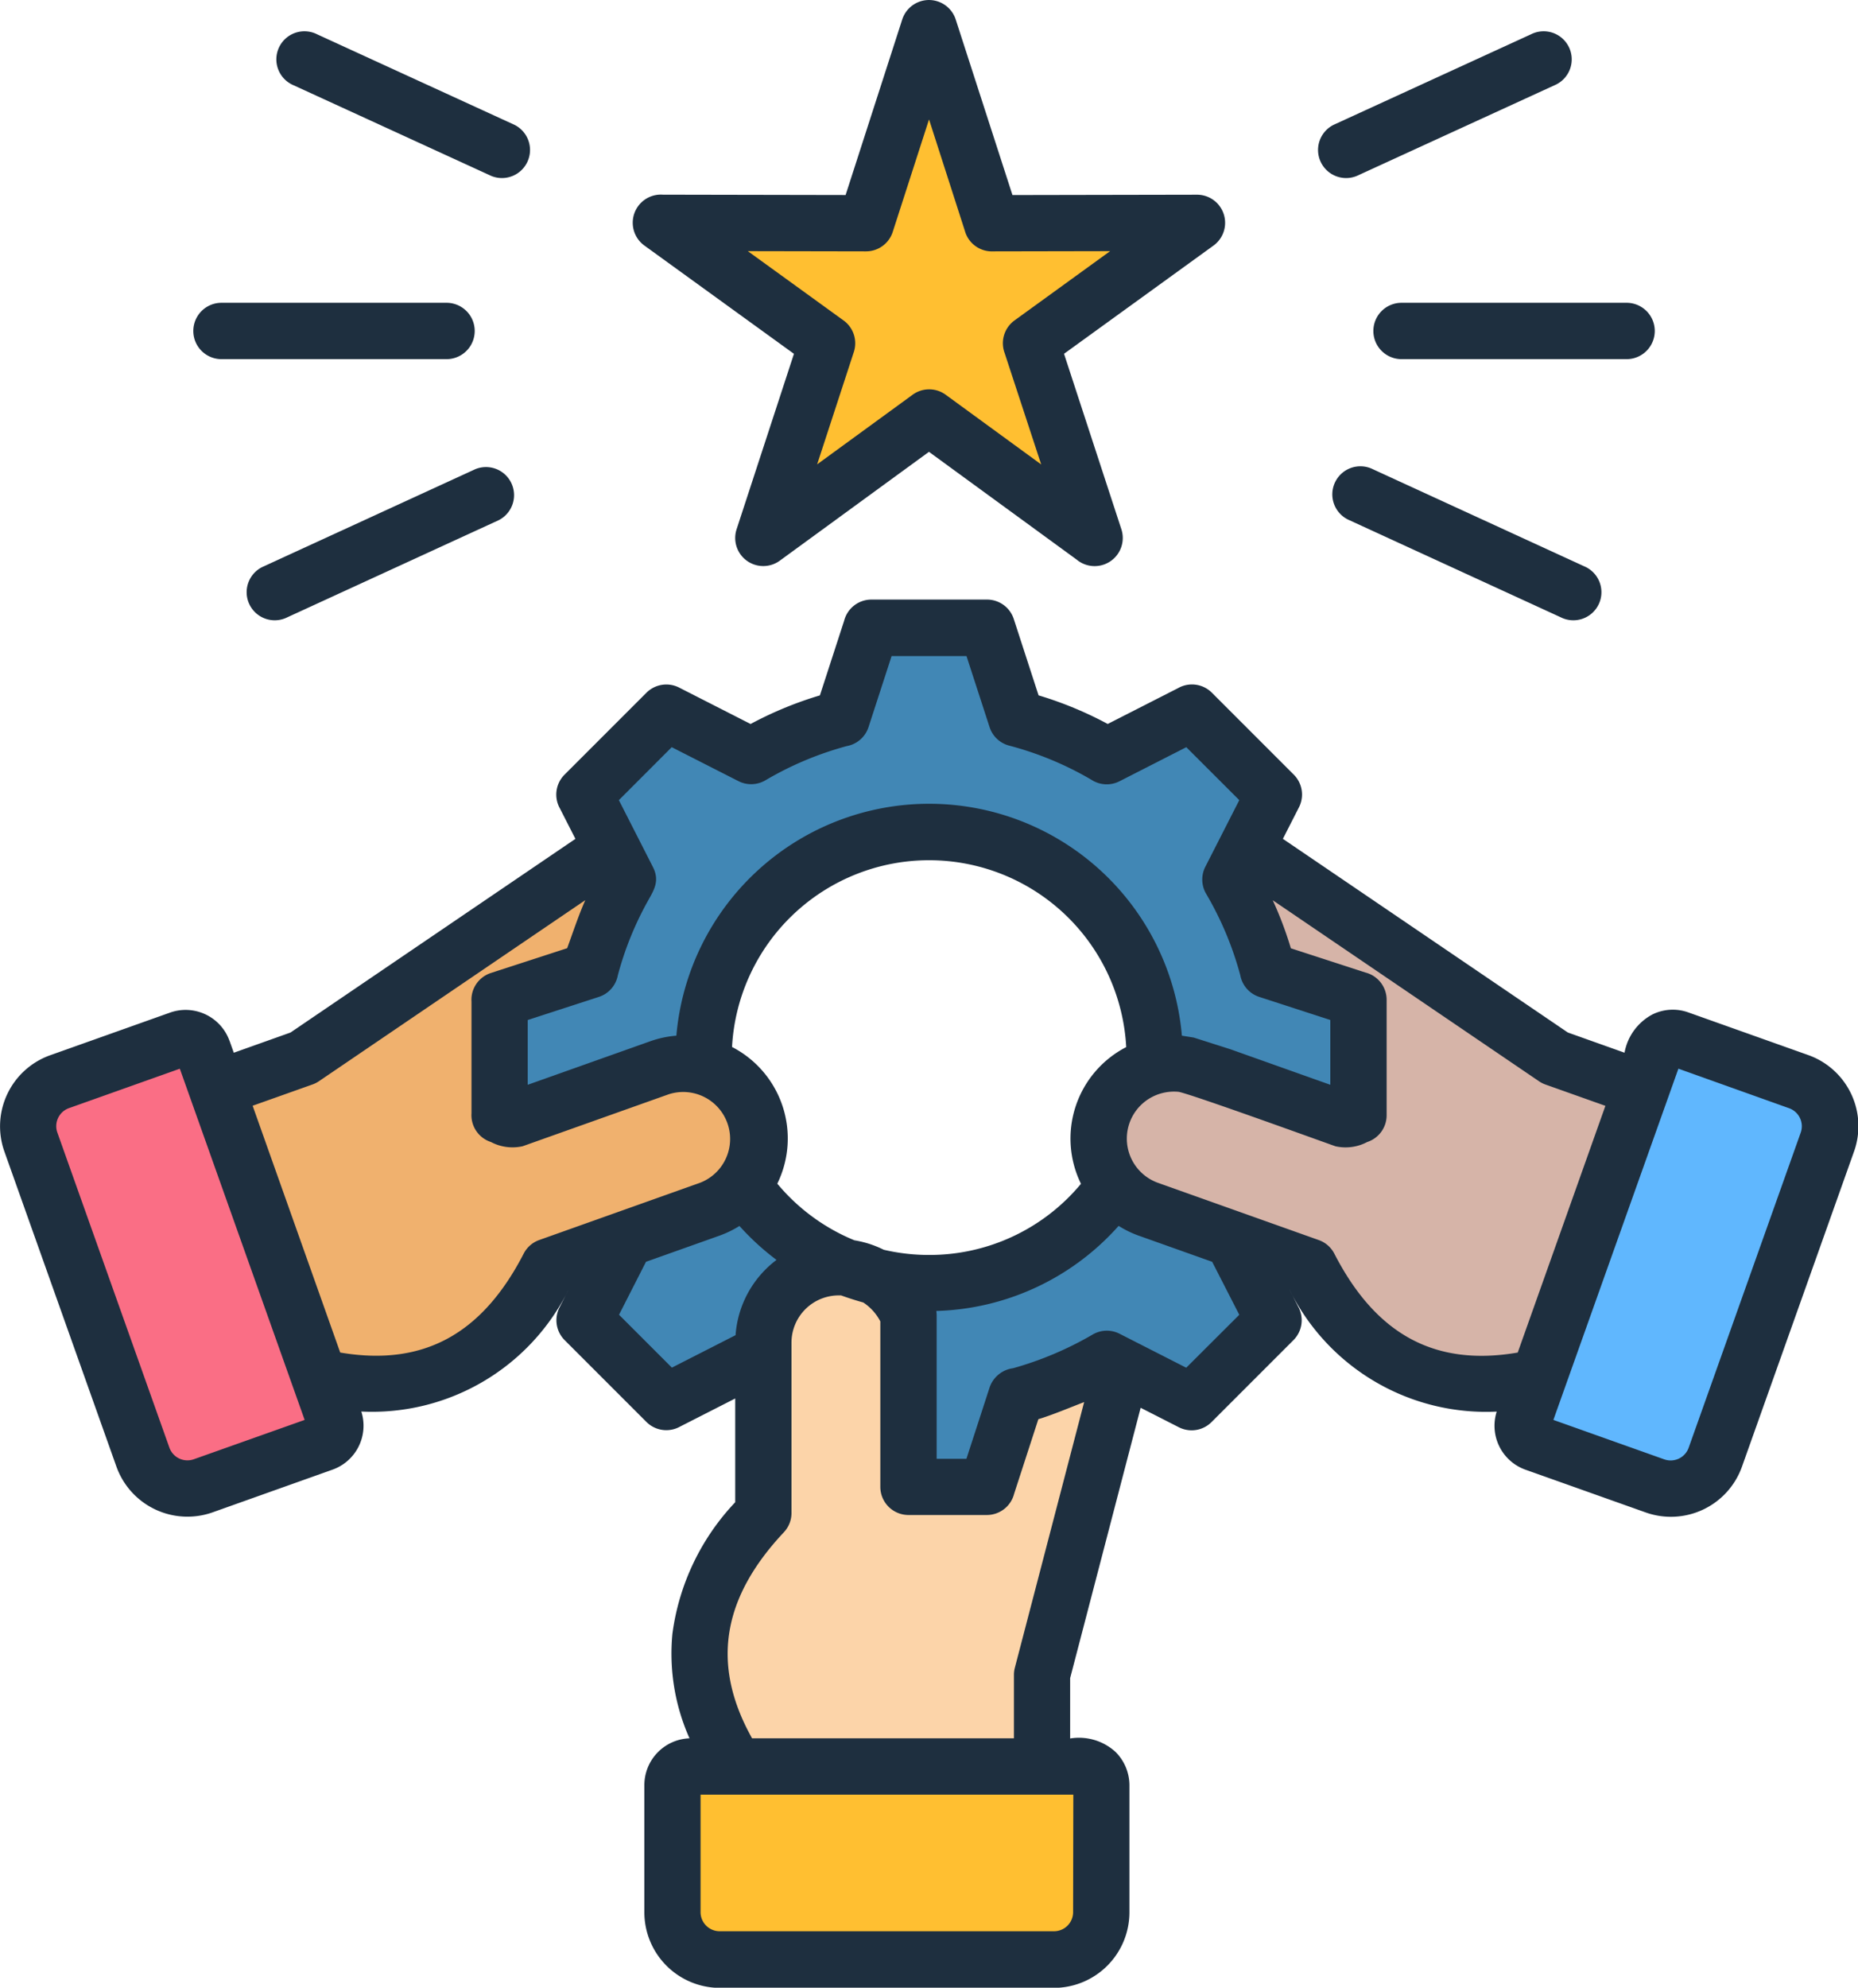
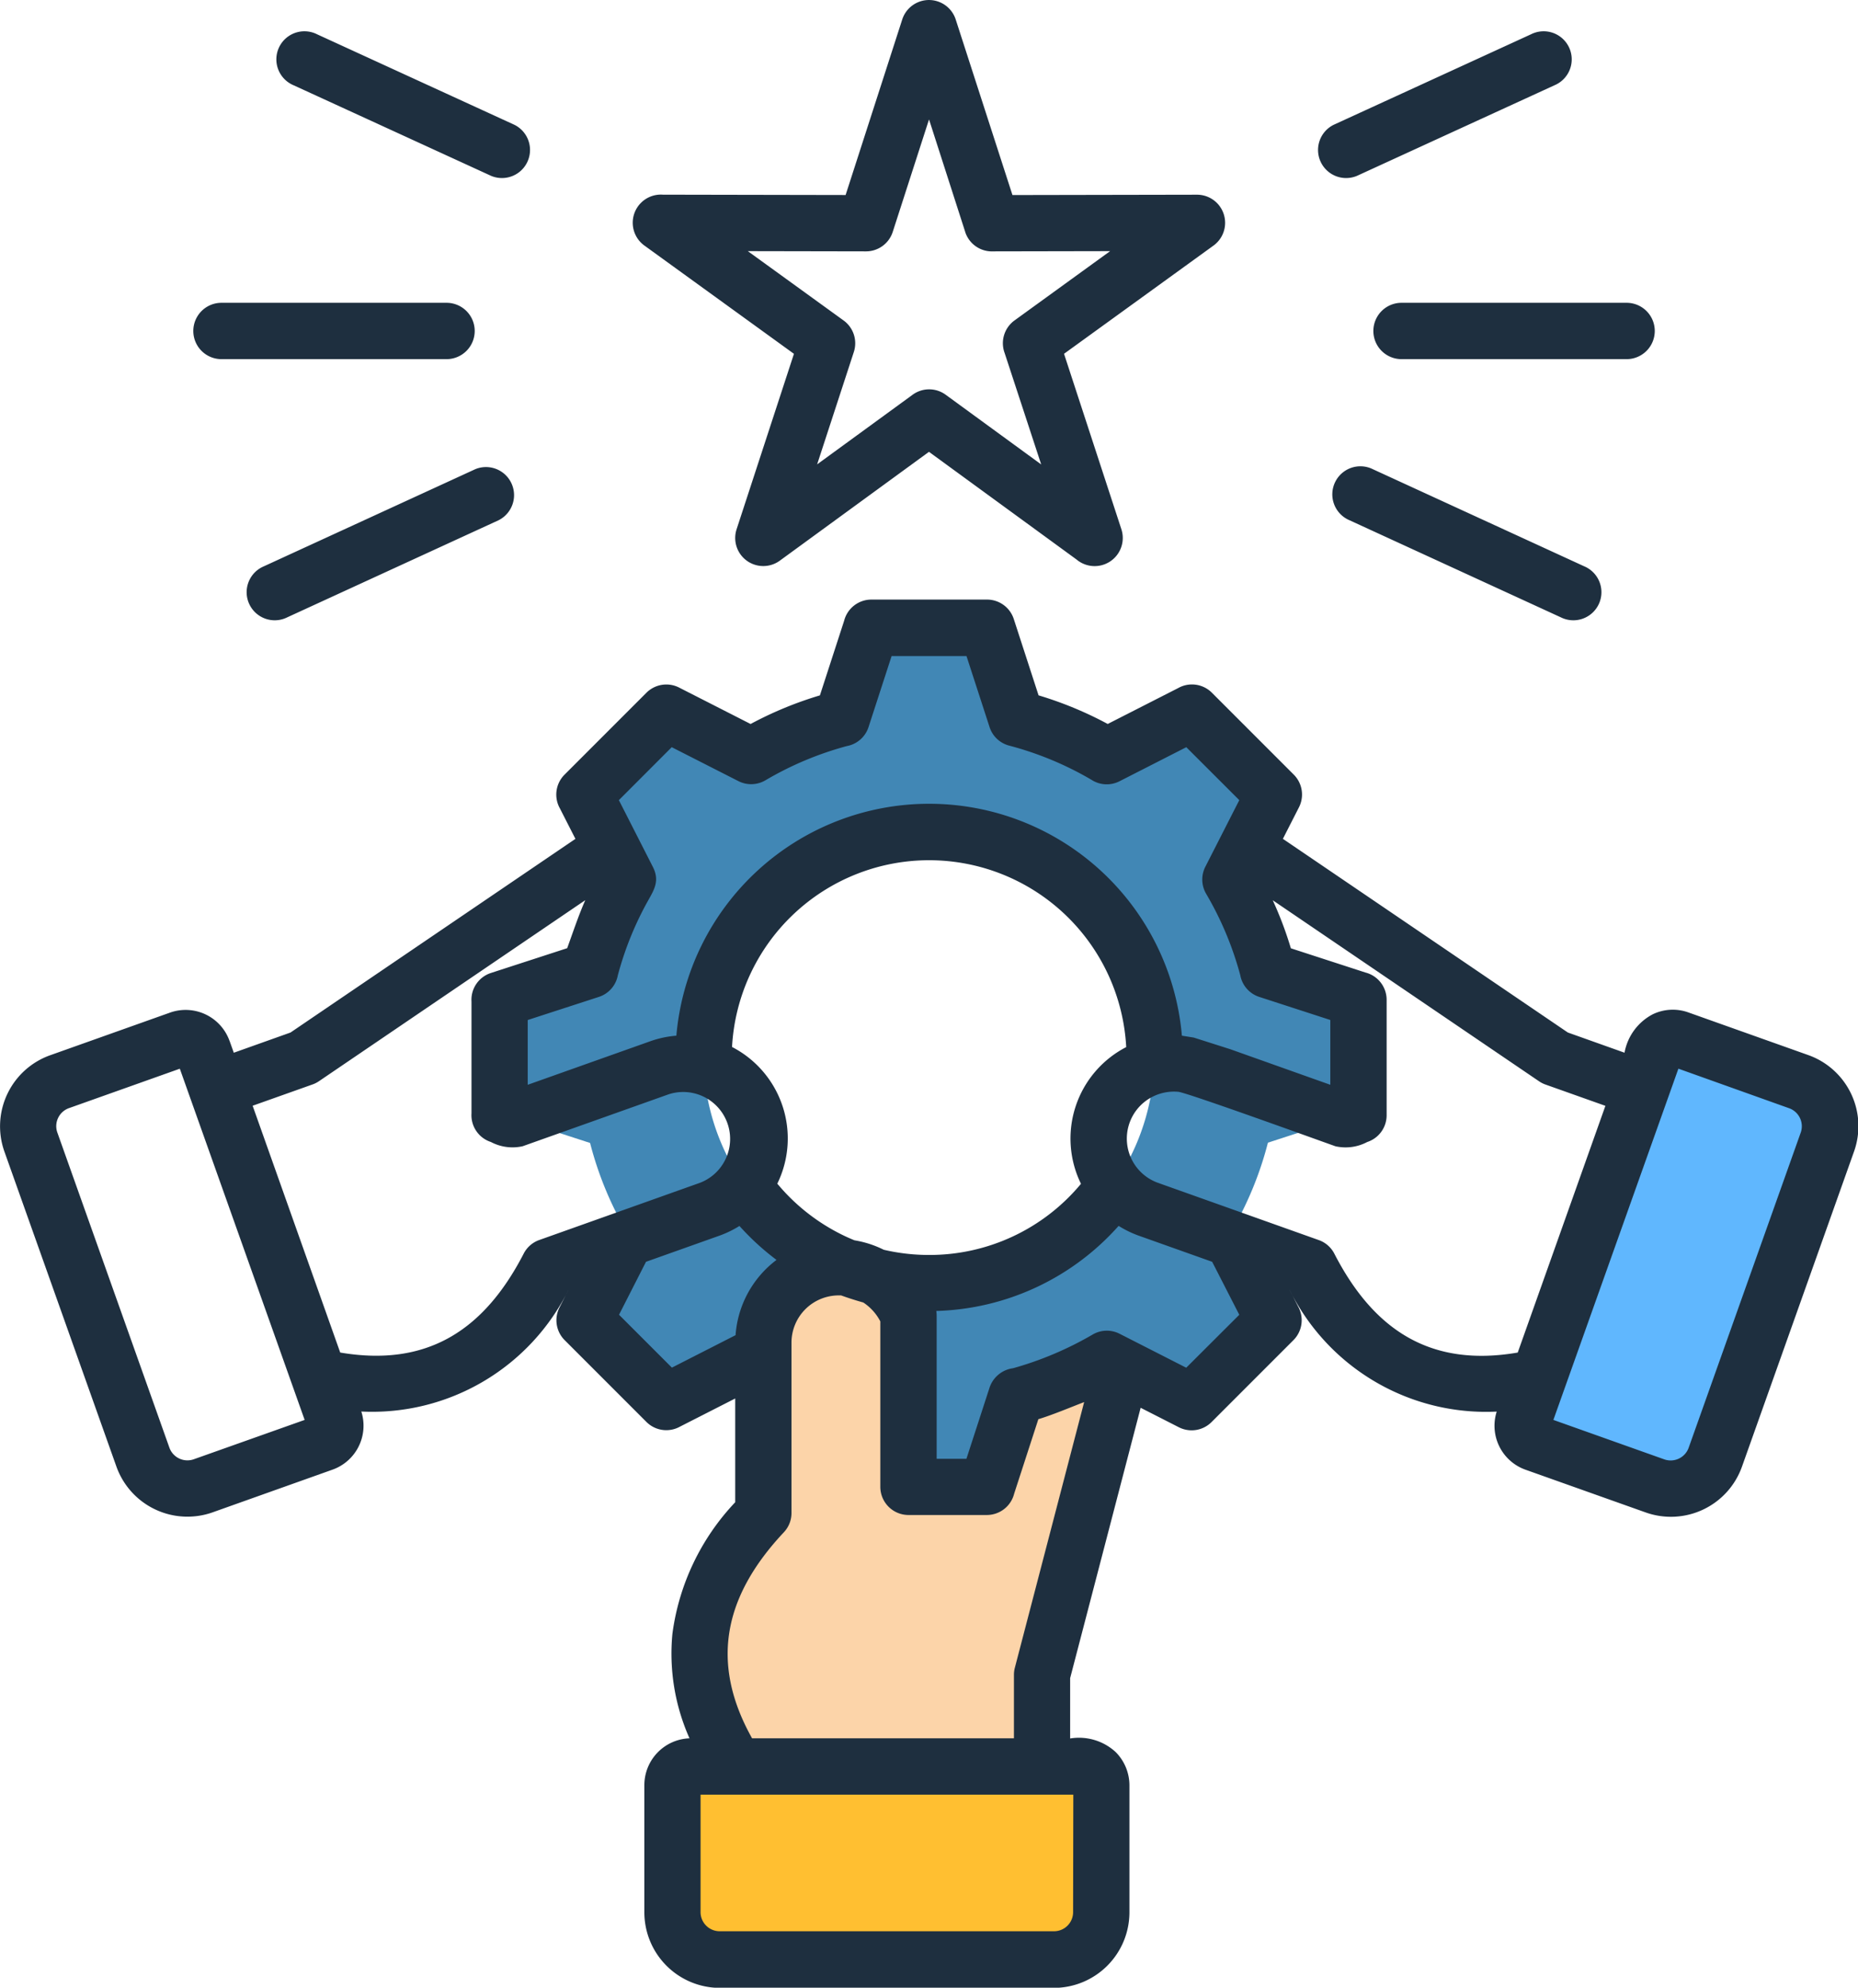
<svg xmlns="http://www.w3.org/2000/svg" width="58.976" height="63.072" viewBox="0 0 58.976 63.072">
  <g id="Group_99608" data-name="Group 99608" transform="translate(-44.763 -30.511)">
-     <path id="Path_147986" data-name="Path 147986" d="M199.264,36.279l2,6.2,6.512-.013L202.5,46.282l2.024,6.19-5.261-3.838L194,52.471l2.024-6.19-5.276-3.818,6.512.013Z" transform="translate(-125.012 -4.94)" fill="#e6e6e6" fill-rule="evenodd" />
-     <path id="Path_147987" data-name="Path 147987" d="M200.039,36.671l1.673,5.184,5.454-.01a.7.7,0,0,1,.41,1.265h0l-4.417,3.2,1.695,5.183a.7.7,0,0,1-1.12.75l-4.363-3.183-4.406,3.214a.7.7,0,0,1-1.075-.78h0l1.695-5.183-4.417-3.2a.7.7,0,0,1,.462-1.266l5.4.01,1.675-5.189A.7.7,0,0,1,200.039,36.671Z" transform="translate(-125.121 -4.857)" fill="#ffbf31" fill-rule="evenodd" />
    <path id="Path_147988" data-name="Path 147988" d="M163.126,172.834l-2.694-1.373-2.6,2.6,1.373,2.694a11.034,11.034,0,0,0-1.192,2.876l-2.875.934v3.671l2.875.934a11.039,11.039,0,0,0,1.192,2.876l-1.373,2.694,2.6,2.6,2.694-1.373A11.034,11.034,0,0,0,166,193.15l.934,2.874h3.671l.934-2.874a11.046,11.046,0,0,0,2.876-1.192l2.694,1.373,2.6-2.6-1.373-2.694a11.034,11.034,0,0,0,1.193-2.876l2.874-.934v-3.67l-2.875-.934a11.037,11.037,0,0,0-1.192-2.876l1.373-2.694-2.6-2.6-2.694,1.373a11.037,11.037,0,0,0-2.876-1.193l-.934-2.874h-3.671L166,171.641A11.034,11.034,0,0,0,163.126,172.834Zm5.645,2.4a7.158,7.158,0,1,1-7.159,7.159,7.158,7.158,0,0,1,7.159-7.159Z" transform="translate(-94.52 -118.392)" fill="#4187b5" fill-rule="evenodd" />
    <path id="Path_147989" data-name="Path 147989" d="M212.71,313.114l-2.55,9.775v4.084h-8.848c-2.684-3.233-2.724-6.308,0-9.216v-5.417a2.382,2.382,0,0,1,4.608-.846v5.435h2.486l.934-2.874a11.044,11.044,0,0,0,2.876-1.192Z" transform="translate(-132.32 -239.296)" fill="#fcd4a9" fill-rule="evenodd" />
    <path id="Path_147990" data-name="Path 147990" d="M193.919,420.219h12.444a.586.586,0,0,1,.584.584v4.043a1.5,1.5,0,0,1-1.5,1.5H194.833a1.5,1.5,0,0,1-1.5-1.5V420.8A.586.586,0,0,1,193.919,420.219Z" transform="translate(-127.225 -333.716)" fill="#ffbf31" fill-rule="evenodd" />
-     <path id="Path_147991" data-name="Path 147991" d="M292.127,217.4l9.8,6.657,3.848,1.368-2.964,8.337c-3.946,1.445-6.856.453-8.684-3.088l-5.1-1.815a2.382,2.382,0,0,1,1.17-4.6l1.084.342,3.976,1.414.437-.142v-3.671l-2.875-.934a11.036,11.036,0,0,0-1.192-2.876Z" transform="translate(-207.806 -160.041)" fill="#d6b4a8" fill-rule="evenodd" />
    <path id="Path_147992" data-name="Path 147992" d="M381.166,271.424l4.169-11.724a.586.586,0,0,1,.746-.355l3.81,1.355a1.5,1.5,0,0,1,.909,1.913l-3.557,10a1.5,1.5,0,0,1-1.913.909l-3.81-1.355A.586.586,0,0,1,381.166,271.424Z" transform="translate(-288.04 -195.927)" fill="#60b7fe" fill-rule="evenodd" />
-     <path id="Path_147993" data-name="Path 147993" d="M98.595,217.4l-9.8,6.657-3.848,1.368,2.964,8.337c3.946,1.445,6.856.453,8.684-3.088l5.1-1.815a2.382,2.382,0,0,0-1.6-4.489l-4.634,1.648-.437-.142v-3.671l2.875-.934A11.033,11.033,0,0,1,99.1,218.4Z" transform="translate(-34.413 -160.041)" fill="#f0b16e" fill-rule="evenodd" />
-     <path id="Path_147994" data-name="Path 147994" d="M60.7,271.425,56.527,259.7a.586.586,0,0,0-.747-.355l-3.81,1.355a1.5,1.5,0,0,0-.909,1.913l3.557,10a1.5,1.5,0,0,0,1.913.909l3.81-1.355a.586.586,0,0,0,.355-.746Z" transform="translate(-5.319 -195.927)" fill="#fa6e85" fill-rule="evenodd" />
    <path id="Path_147995" data-name="Path 147995" d="M75.1,31.133,76.9,36.7l5.864-.011a.892.892,0,0,1,.522,1.611v0l-4.749,3.437,1.822,5.572a.893.893,0,0,1-1.426.955l-4.683-3.416-4.738,3.456a.891.891,0,0,1-1.37-.994h0l1.822-5.572-4.749-3.437a.893.893,0,0,1,.589-1.613l5.8.011,1.8-5.578A.892.892,0,0,1,75.1,31.133ZM58.937,40.119a.894.894,0,1,1,0,1.788H51.793a.894.894,0,0,1,0-1.788Zm30.313,0a.894.894,0,1,0,0,1.788h7.144a.894.894,0,1,0,0-1.788Zm-2.156-5.647a.891.891,0,0,0,.74,1.62l6.27-2.875a.891.891,0,1,0-.74-1.62ZM88.341,45.4a.891.891,0,1,0-.74,1.62L94.307,50.1a.891.891,0,1,0,.74-1.62ZM61.093,34.472a.891.891,0,0,1-.74,1.62l-6.27-2.875a.891.891,0,1,1,.74-1.62ZM59.846,45.4a.891.891,0,0,1,.74,1.62L53.88,50.1a.891.891,0,1,1-.74-1.62ZM54.433,75.566,50.471,64.422l-3.522,1.252a.607.607,0,0,0-.365.775l3.557,10a.607.607,0,0,0,.775.365Zm-2.384-12.03.135.379,1.8-.641,9.044-6.145-.493-.967a.894.894,0,0,1,.147-1.07l2.6-2.6a.894.894,0,0,1,1.037-.164l2.269,1.156a11.754,11.754,0,0,1,2.2-.908l.769-2.367a.894.894,0,0,1,.866-.673h3.671a.893.893,0,0,1,.848.617l.787,2.422a11.757,11.757,0,0,1,2.195.908l2.236-1.139a.894.894,0,0,1,1.07.147l2.6,2.6a.894.894,0,0,1,.164,1.037l-.51,1,9.044,6.145,1.8.641a1.721,1.721,0,0,1,.9-1.221,1.466,1.466,0,0,1,1.124-.058l3.81,1.355a2.394,2.394,0,0,1,1.454,3.051l-3.557,10A2.394,2.394,0,0,1,96.994,78.5l-3.812-1.355a1.48,1.48,0,0,1-.911-1.843,6.957,6.957,0,0,1-6.583-3.882l.278.545a.894.894,0,0,1-.147,1.07l-2.6,2.6a.894.894,0,0,1-1.037.164l-1.213-.618-2.238,8.579v1.914a1.719,1.719,0,0,1,1.448.434,1.5,1.5,0,0,1,.434,1.045v4.043a2.4,2.4,0,0,1-2.392,2.392H67.608a2.4,2.4,0,0,1-2.392-2.392V87.147a1.487,1.487,0,0,1,1.433-1.478,6.592,6.592,0,0,1-.543-3.314A7.5,7.5,0,0,1,68.1,78.178V74.886l-1.749.891a.894.894,0,0,1-1.07-.147l-2.6-2.6A.894.894,0,0,1,62.521,72l.295-.578A6.957,6.957,0,0,1,56.232,75.3a1.48,1.48,0,0,1-.911,1.843L51.509,78.5a2.394,2.394,0,0,1-3.051-1.454l-3.557-10a2.394,2.394,0,0,1,1.454-3.051l3.81-1.355a1.48,1.48,0,0,1,1.884.9Zm.733,2.061,1.9-.675v0a.89.89,0,0,0,.2-.1l8.459-5.748c-.213.479-.393,1.026-.575,1.524l-2.422.787a.893.893,0,0,0-.615.907V65.84a.893.893,0,0,0,.615.907,1.469,1.469,0,0,0,1.009.135l4.634-1.648a1.49,1.49,0,0,1,1,2.806l-5.1,1.815h0a.888.888,0,0,0-.5.432c-1.287,2.495-3.121,3.6-5.825,3.141Zm11.592-4.14a.892.892,0,0,1-.6.686l-2.26.734v2.055L65.4,63.552a3.244,3.244,0,0,1,.832-.178,8.053,8.053,0,0,1,16.046,0l.377.06v0l1.155.368,3.179,1.13V62.876l-2.257-.733a.892.892,0,0,1-.6-.686,10.443,10.443,0,0,0-1.083-2.584.891.891,0,0,1-.027-.858h0L84.1,55.9,82.418,54.22,80.3,55.3a.893.893,0,0,1-.9-.05A10.376,10.376,0,0,0,76.8,54.171a.889.889,0,0,1-.626-.587h0l-.733-2.256H73.064l-.733,2.256a.892.892,0,0,1-.686.6A10.444,10.444,0,0,0,69.06,55.27a.892.892,0,0,1-.858.027h0L66.085,54.22,64.407,55.9l1.078,2.116c.225.441.041.729-.151,1.072a10.269,10.269,0,0,0-.96,2.37ZM68,63.733a3.266,3.266,0,0,1,1.436,4.337,6.3,6.3,0,0,0,1.908,1.545q.263.139.542.252a3.251,3.251,0,0,1,.929.3,6.315,6.315,0,0,0,1.44.165,6.246,6.246,0,0,0,4.82-2.258,3.265,3.265,0,0,1,1.436-4.338,6.265,6.265,0,0,0-12.512,0Zm.238,5.676a3.269,3.269,0,0,1-.645.313l-2.325.827-.856,1.68,1.678,1.678,2.021-1.03a3.278,3.278,0,0,1,1.3-2.388A8.1,8.1,0,0,1,68.233,69.41Zm24.7,4.02L95.721,65.6l-1.9-.675v0a.887.887,0,0,1-.2-.1l-8.459-5.748a11.613,11.613,0,0,1,.575,1.524l2.367.769a.894.894,0,0,1,.673.866V65.9h0a.893.893,0,0,1-.616.848,1.469,1.469,0,0,1-1.009.135c-.621-.22-4.511-1.631-4.974-1.727a1.51,1.51,0,0,0-.925.207,1.49,1.49,0,0,0,.263,2.679l5.1,1.815h0a.888.888,0,0,1,.5.432C88.4,72.783,90.232,73.893,92.936,73.429Zm5.1-9.008L94.07,75.566l3.518,1.251a.607.607,0,0,0,.775-.365l3.557-10a.607.607,0,0,0-.365-.775ZM83.239,70.549l-2.322-.826a3.27,3.27,0,0,1-.647-.314,8.039,8.039,0,0,1-5.788,2.7.9.9,0,0,1,.012.145h0V76.8h.945l.733-2.256a.912.912,0,0,1,.747-.618,10.772,10.772,0,0,0,2.523-1.067.891.891,0,0,1,.858-.027h0l2.116,1.078L84.1,72.23ZM68.632,85.669h8.315V83.653h0a.888.888,0,0,1,.029-.223L79.176,75c-.445.171-1.012.41-1.454.543l-.769,2.367a.894.894,0,0,1-.866.673H73.6a.894.894,0,0,1-.894-.894V72.44a1.6,1.6,0,0,0-.541-.6q-.359-.1-.705-.225l-.086,0A1.5,1.5,0,0,0,69.886,73.1V78.52h0a.889.889,0,0,1-.242.611c-1.917,2.042-2.346,4.152-1.009,6.538Zm10.2,1.788H67v3.734a.607.607,0,0,0,.6.6H78.225a.606.606,0,0,0,.6-.6ZM75.4,37.869,74.252,34.3,73.1,37.869h0a.891.891,0,0,1-.848.618L68.5,38.48l3.04,2.2a.893.893,0,0,1,.325,1L70.7,45.246l3.018-2.2a.89.89,0,0,1,1.062-.01l3.032,2.212L76.651,41.71a.893.893,0,0,1,.314-1.031L80,38.48l-3.711.007a.891.891,0,0,1-.89-.618Z" fill="#1e2f3f" fill-rule="evenodd" />
  </g>
</svg>